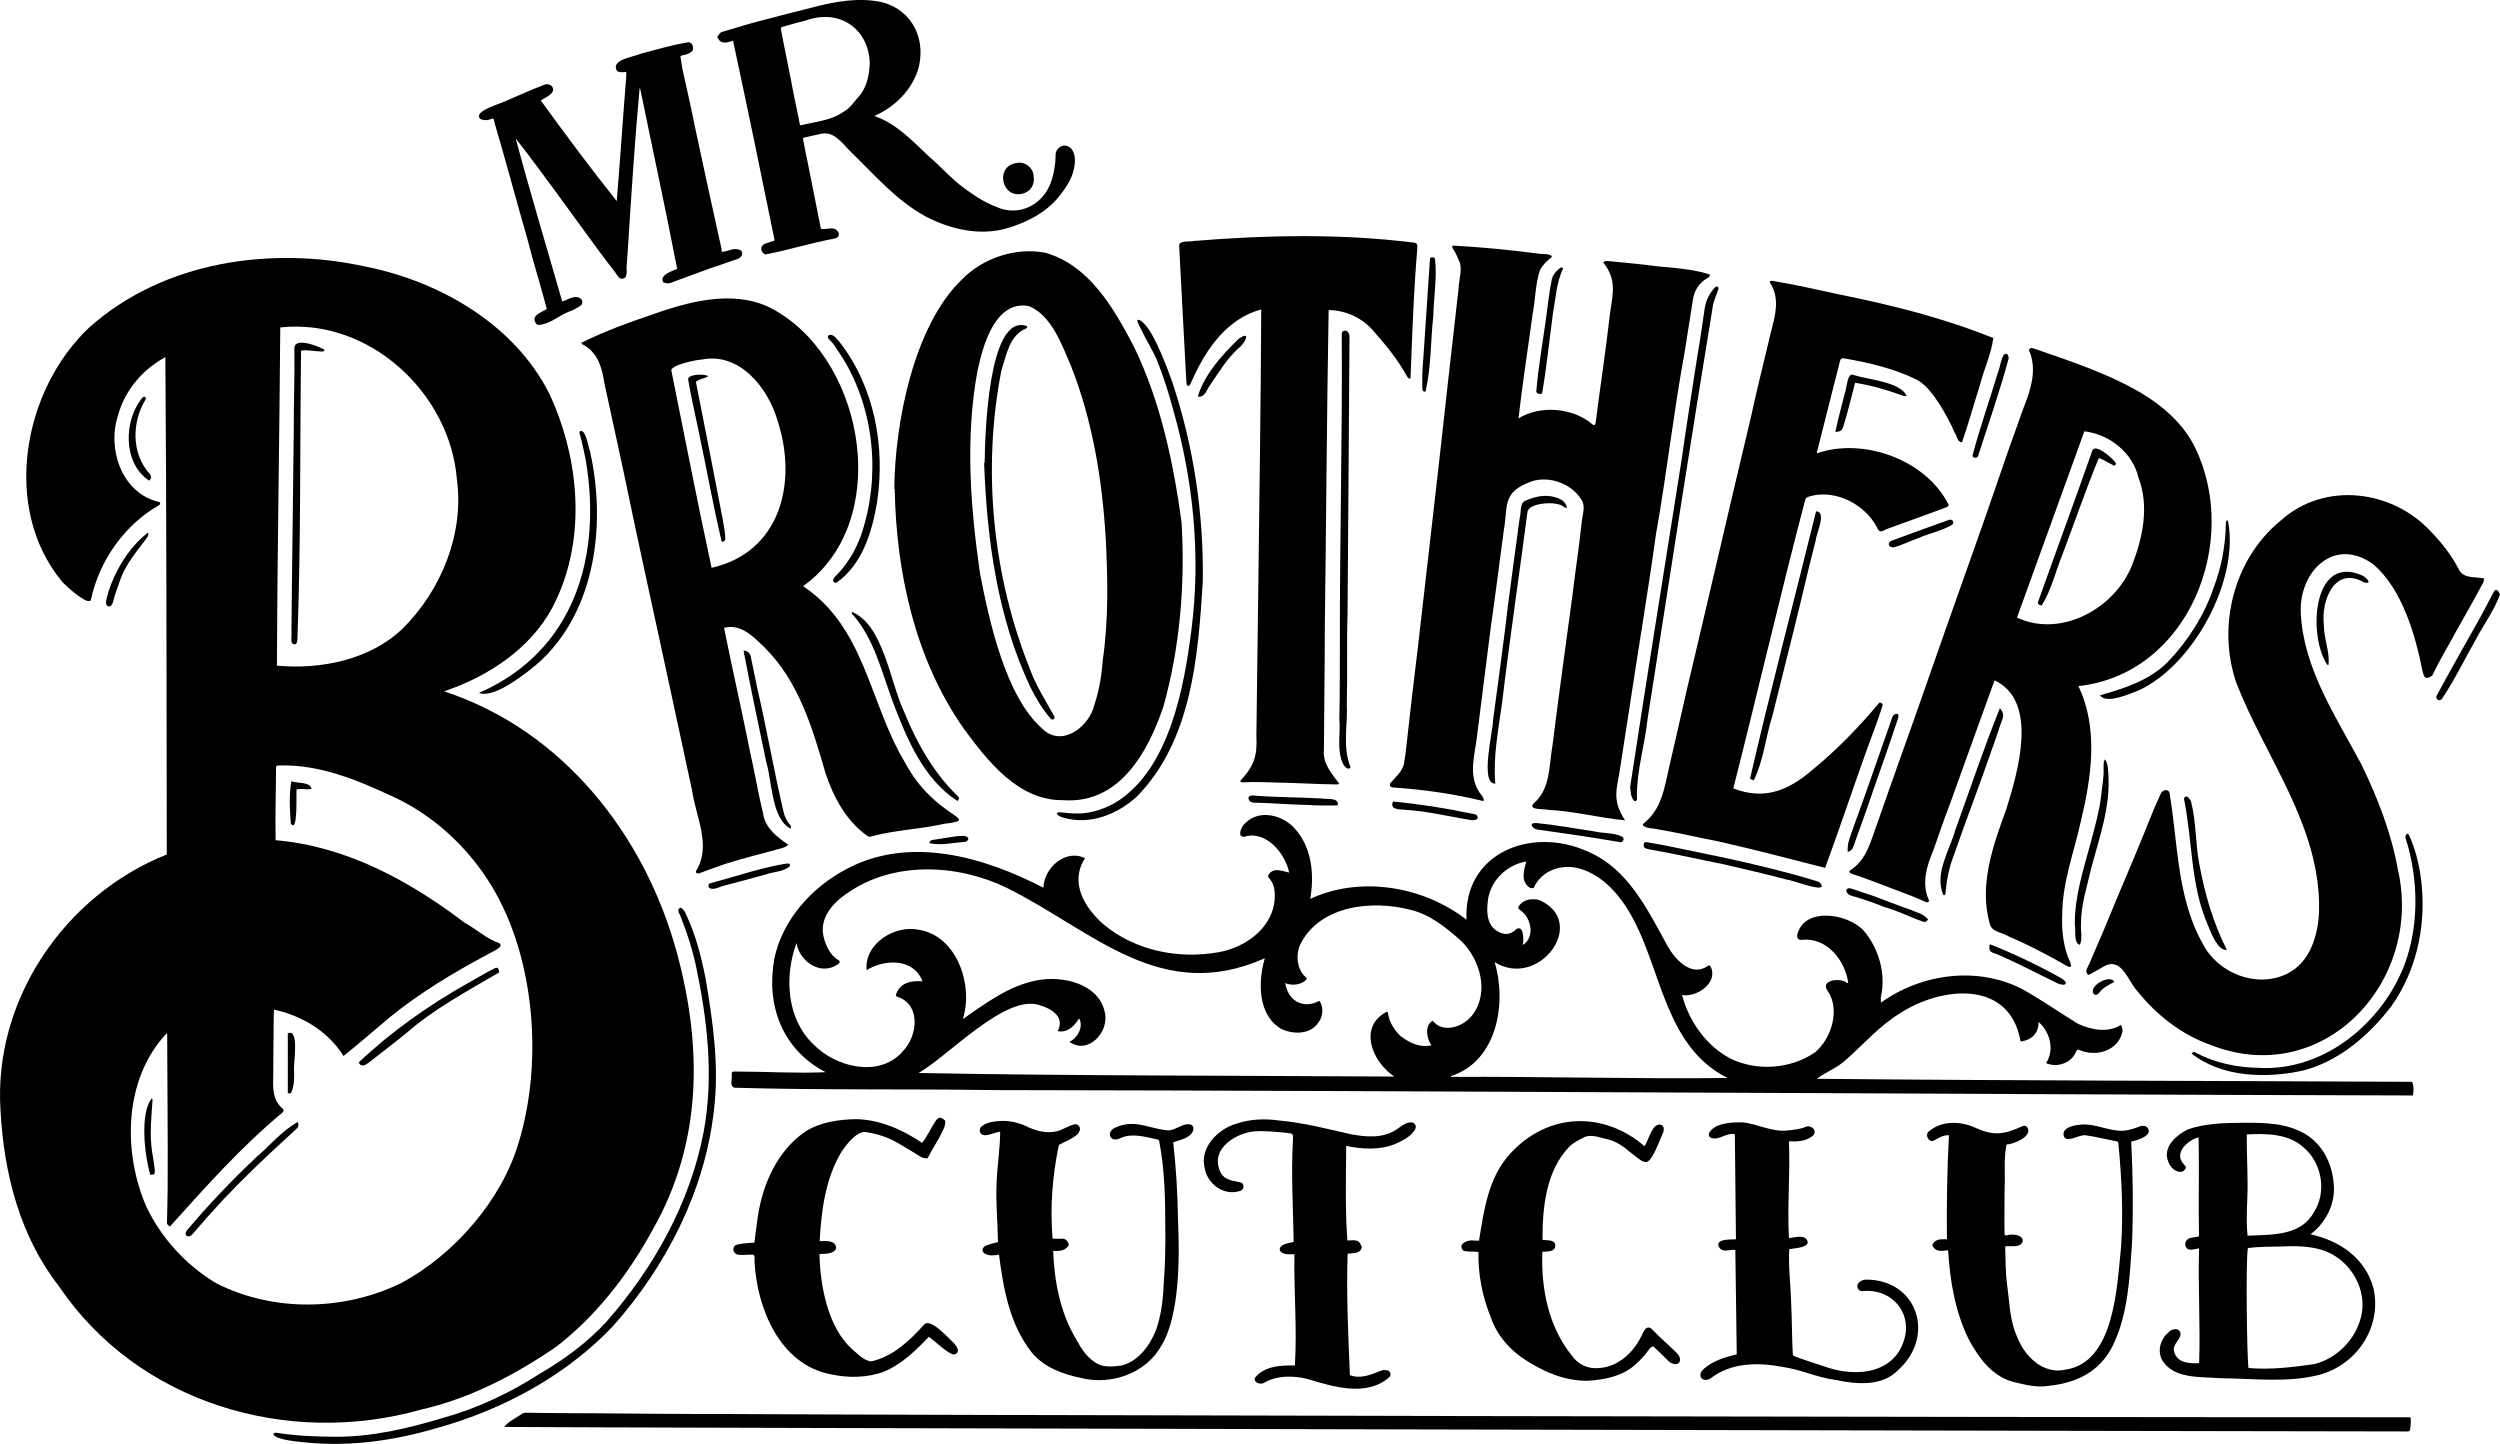
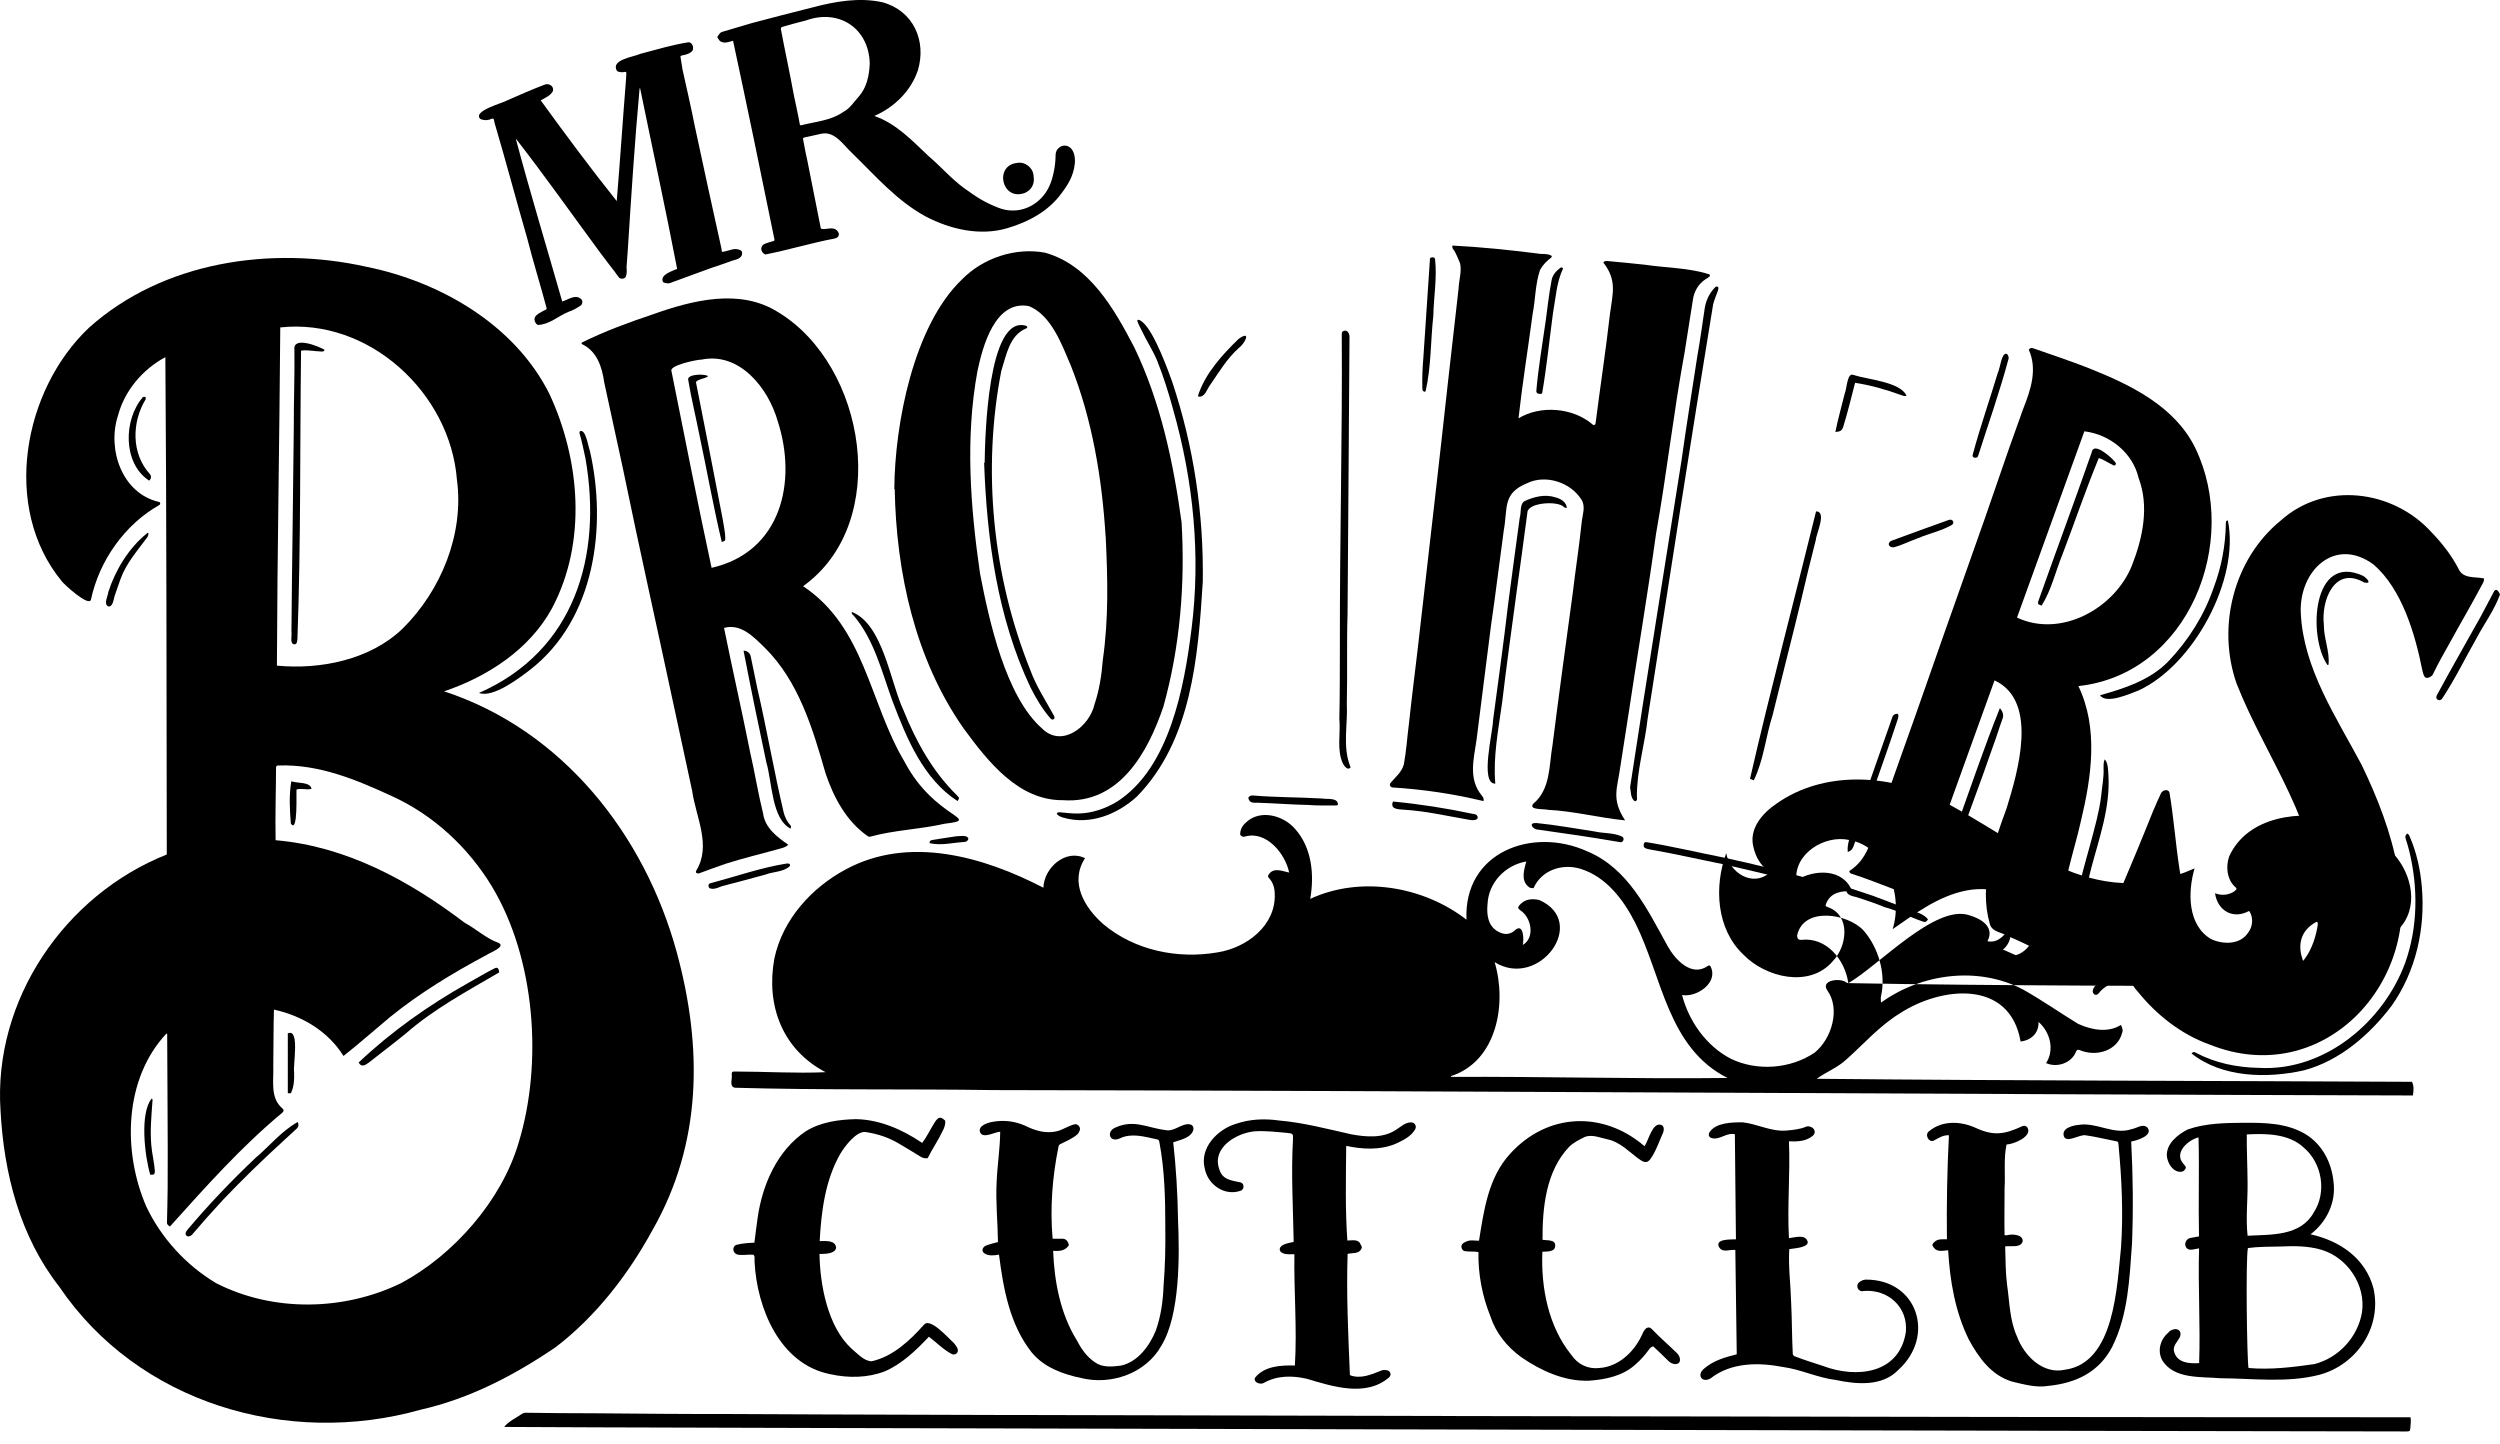
<svg xmlns="http://www.w3.org/2000/svg" id="_レイヤー_2" viewBox="0 0 371.6 214.61">
  <g id="_レイヤー_1-2">
    <path d="M129.97,17.24c3.26,1.13,5.63,3.68,8.08,5.99,1.82,1.54,3.36,3.36,5.29,4.76,1.83,1.32,3.03,2.11,5.11,2.91,2.43.93,4.95.15,6.54-1.7,1.05-1.18,1.5-2.7,1.76-4.29.12-.71.14-1.31.16-1.97.03-.8.84-1.46,1.61-1.27,1.1.29,1.34,1.62,1.24,2.63-.18,1.82-1.02,3.18-2.04,4.51-1.92,2.62-4.91,4.2-7.97,5.1-4.06,1.21-8.47.19-12.15-1.73-4.31-2.34-7.49-6.06-10.95-9.43-1.21-1.11-2.4-3.04-4.18-2.92-.2.01-.38.05-.62.1-.36.08-1.87.41-2.29.51-.15.03-.22.09-.19.26.2.99.35,1.98.59,2.96.67,3.39,1.36,6.78,2.02,10.16-.04.49,1.38.02,1.74.15.85-.02,1.48,1.22.37,1.48-3.47.65-6.89,1.71-10.34,2.38-.76-.34-.83-1.32.01-1.62.38-.15.78-.26,1.18-.37.19-.05.19-.16.16-.31-2-9.83-4.03-19.66-6.14-29.47-.63.17-1.26.45-1.86.1-.2-.11-.31-.39-.46-.6-.02-.03-.02-.09,0-.11.2-.27.34-.6.7-.71,1.47-.42,2.92-.88,4.39-1.3,3.01-.79,6.01-1.59,9.02-2.33,3.38-.89,6.96-1.54,10.42-.77,4.59,1.24,6.59,5.75,5.25,10.15-1.04,3.06-3.52,5.48-6.47,6.75ZM129.28,9.48c-.1-5.25-4.55-8.22-9.48-6.44-1.16.28-2.32.62-3.47.94-.23.06-.29.19-.25.4.61,3.25,1.32,6.47,1.91,9.72.29,1.45.64,2.9.89,4.36.03.15.1.19.24.15,2.13-.54,4.39-.68,6.24-1.98.98-.5,1.54-1.47,2.27-2.25,1.2-1.35,1.57-3.15,1.65-4.91Z" />
    <path d="M80.38,14.93c3.64,5.02,7.44,10.14,11.29,14.96.51-6.07.9-12.14,1.39-18.2-.04-.27.21-1.15-.18-1-.35.09-.86.05-1.16-.12-1.04-1.72,2.44-2.09,3.47-2.57,2.37-.63,4.74-1.34,7.16-1.72.42.01.72.51.66.91.07.66-1.14.98-1.66,1.06-.16.02-.24.08-.19.29.12.58.17,1.18.28,1.76.63,2.82,1.28,5.65,1.84,8.48,1.29,6.07,2.62,12.12,3.96,18.18.05.21-.06.59.31.45.8-.13,1.61-.62,2.4-.26.28.08.37.26.36.54-.04.78-.96.89-1.53,1.08-.38.15-.78.29-1.17.42-2.42.78-4.79,1.73-7.19,2.58-.42.11-.86.43-1.3.34-.22-.09-.53,0-.63-.34-.28-.97,1.45-1.49,2.16-1.8-1.72-8.95-3.67-17.88-5.5-26.83h-.08c-.73,7.98-1.24,15.97-1.75,23.96-.06.87-.14,1.74-.19,2.61.04.47.07.98-.12,1.43-.14.32-.77.39-1,.12-.23-.26-.41-.57-.62-.85-.73-.93-1.44-1.87-2.15-2.82-4.19-5.66-8.24-11.44-12.58-17,2.16,8.12,4.6,16.14,6.91,24.23.93-.29,2.03-1.18,2.87-.3.21.23.14.73-.16.92-.57.38-1.17.72-1.83.93-1.48.62-2.82,1.88-4.47,1.93-.18-.01-.41-.3-.49-.57-.16-.52.16-.85.58-1.13.35-.23.74-.4,1.11-.6.05-.03.08-.13.07-.19-.93-3.49-2.01-6.94-2.9-10.44-1.65-5.69-3.15-11.42-4.84-17.11-.09-.24,0-.76-.42-.61-.55.26-1.14.28-1.7.03-1.19-1.2,3.33-2.34,4.07-2.79,1.81-.79,3.61-1.59,5.45-2.29.65-.29,1.47.18,1.28.93-.36.7-1.14.99-1.79,1.38Z" />
    <path d="M151.35,24.19c1.01-.13,2.1.7,2.26,1.73.03.2.05.41.06.62.04.7-.24,1.39-.79,1.81-.17.13-.36.24-.55.33-3.48,1.28-4.64-4.25-.98-4.48Z" />
    <path d="M23.69,75.06c-5.16,2.91-8.95,8.3-10.17,14.07-.28,1.13-4-2.26-4.36-2.76C.22,75.47,3.41,57.97,13.25,48.69c11.03-9.87,27.14-12.18,41.25-9.03,10.97,2.23,21.99,8.6,27.14,18.84,4.61,9.87,5.63,22.11.4,31.93-3.32,6.1-9.57,10.15-16.03,12.33,17.6,5.77,29.81,21.29,34.59,38.81,3.83,14.08,3.78,28.27-3.58,41.21-3.61,6.62-8.38,12.82-14.38,17.43-6.15,4.19-12.81,7.68-20.12,9.33-19.78,5.57-42-.97-53.73-18.31C2.96,183.78.58,174.42.08,165.11c-1.11-16.45,9.52-32.06,24.71-38.1-.05-24.59-.02-49.23-.21-73.92-3.36,1.79-6.07,4.98-7.04,8.68-1.65,5.01.6,11.62,6.14,12.85,0,0,.13.04.13.21s-.12.23-.12.23ZM24.84,153.67s-.07-.02-.1-.04c-6.32,6.73-6.53,17.55-3,25.7,2.22,4.69,5.92,8.73,10.38,11.4,8.5,4.33,19,4.14,27.53-.02,7.82-4.2,14.92-12.29,17.44-20.86,3.63-11.86,2.47-27.4-3.98-38.1-3.47-5.74-8.61-10.54-14.72-13.35-5.36-2.48-10.93-4.82-16.95-4.62-.36,0-.41.07-.41.44-.01,3.56-.14,7.11-.06,10.67,10.46.88,19.88,6.02,28.1,12.27,1.74.93,3.18,2.34,5.07,3,1.07.57-1.37,1.47-1.77,1.76-5.03,2.69-9.96,5.66-14.4,9.26-2.31,1.92-4.55,3.91-6.91,5.78-2.28-3.66-6.17-5.99-10.34-6.89-.09,2.81-.05,5.59-.1,8.4.09,2.14-.51,4.69,1.34,6.27.27.23.25.44-.03.68-6.08,5.05-11.4,11.03-16.67,16.89-.21-.16-.45-.26-.44-.59.05-1.7.07-3.41.1-5.11.05-7.64-.06-15.29-.07-22.93ZM41.16,98.94c6.49.62,13.87-.87,18.69-5.51,5.71-5.64,9.15-14.06,8.07-22.11-1.01-12.95-13.1-24.09-26.26-22.65-.12,16.77-.44,33.5-.5,50.27Z" />
-     <path d="M101.15,134.9c.45.22.66.65.86,1.08,1.38,2.96,2.21,6.16,2.85,9.36,1.11,6.53,2.08,13.2,1.24,19.82-1.34,11.84-7.05,22.98-14.88,31.84-7,7.44-16.44,12.52-26.23,15.25-6.23,1.85-12.79,2.8-19.28,2.18-1.17-.12-4.72-.37-5.08-1.24.05-.24.29-.24.48-.22,2.93.47,5.9.57,8.86.59,5.35,0,10.57-1.21,15.66-2.74,5.25-1.44,10.16-3.76,14.73-6.71,3.59-2.09,6.97-4.59,9.79-7.66,7.02-7.97,12.47-17.75,14.45-28.25,1.52-8.22.54-16.61-1.17-24.72-.52-2.39-1.27-4.72-2.17-6.99-.1-.53-.86-1.24-.1-1.58Z" />
    <path d="M71.2,103c14.22-6.25,18.34-20.31,15.83-34.83-.28-1.26-.52-2.54-.89-3.77-.02-.09,0-.24.07-.3.86-.4,1.22,2.3,1.46,2.87,2.58,11.25.78,25.05-8.81,32.53-1.66,1.29-5.6,4.29-7.67,3.5Z" />
    <path d="M22.17,71.44c-3.95-2.56-3.83-9.11-.92-12.42.31-.12.49.03.4.33-2.08,3.41-2.15,8.1.65,11.14.2.3.23.59-.12.95Z" />
    <path d="M53.31,157.93c4.85-4.6,10.4-8.51,16.22-11.79,1.33-.73,2.63-1.53,3.99-2.21.52-.26.62.15.69.6-4.75,2.79-9.66,5.4-13.84,9.05-1.82,1.49-3.71,2.91-5.56,4.37-.5.36-1.1.76-1.5-.02Z" />
    <path d="M44.27,166.77c.16.44.12.73-.18,1-.72.65-1.43,1.31-2.14,1.97-3.02,2.76-5.95,5.61-8.77,8.57-1.59,1.72-3.15,3.47-4.67,5.25-.59.53-1.28.02-.72-.68,3.18-3.79,6.61-7.38,10.2-10.78,2.09-1.76,3.87-4.01,6.28-5.33Z" />
    <path d="M22.33,174.6c-.8-2.67-1.59-9.09.21-11.31.2.11.13.27.12.4-.15,2.14-.36,4.29-.18,6.44.1,1.33.46,2.65.54,3.98-.04.47-.1.52-.7.5Z" />
    <path d="M42.79,153.59c1.82-.78.73,4.8.93,5.82.02.98,0,1.96-.39,2.88-.09.26-.13.24-.55.2v-8.91Z" />
    <path d="M46.3,117.25c-.73.22-1.47-.14-2.23.11-.06.47.25,6.64-.84,5.05-.17-2.08-.28-4.22.07-6.28.88.32,2.83.06,3,1.11Z" />
    <path d="M48.25,52c-.15.33-.36.26-.59.24-.96-.02-1.97-.27-2.91-.12-.18,14.28-.02,28.58-.54,42.85-.06.3-.02.8-.43.8-.77-.01-.35-1.31-.46-1.82.08-10.16.26-20.32.35-30.47-.02-3.84.15-7.68.09-11.52-.22-2.04,3.6-.49,4.49.03Z" />
    <path d="M241.57,121.94c-3.85-.37-7.62-1.38-11.5-1.57-.5-.17-2.89.08-2.19-.88,2.63-2.17,2.35-5.71,2.89-8.77.95-7.52,1.98-15.03,3-22.54.41-3.49.96-6.96,1.32-10.45.1-1.11.64-2.43-.01-3.44-1.6-2.6-5.34-3.82-8.1-2.46-3.69,1.51-2.84,3.66-3.45,6.95-.65,4.71-1.21,9.44-1.9,14.15-.7,5.69-1.47,11.37-2.16,17.06-.41,2.85-1.26,5.82.8,8.28.16.21.33.44.24.81-4.43-1.08-8.95-1.74-13.5-2.03-.39-.04-.55-.39-.3-.7.73-.86,1.66-1.6,1.96-2.74.37-1.98.49-4.02.75-6.02.54-5.03,1.21-10.05,1.76-15.08,1.35-11.79,2.72-23.58,4.01-35.39.54-4.76,1.07-9.53,1.62-14.29.04-1.22.5-2.51.21-3.7-.34-.73-.56-1.52-1.08-2.17-.08-.1-.05-.29-.07-.46,4.21.21,8.45.65,12.66,1.18.68.15,1.41-.04,2.03.3.11.06.12.22.02.3-.68.52-1.26,1.09-1.67,1.85-.71,2.08-.68,4.39-1.1,6.55-.69,5.17-1.52,10.32-2.1,15.5,3.28-1.99,8.07-1.59,10.99.89.21.23.43.09.47-.17.69-5.43,1.52-10.83,2.14-16.27.41-3.04,1.07-4.97-1-7.62.21-.26.48-.22.73-.2,1.82.17,3.64.34,5.46.54,3.17.48,6.49.44,9.54,1.42.13.04.17.22.07.32-.21.19-.44.32-.69.48-.99.67-1.61,1.77-1.78,2.94-.43,2.62-.81,5.25-1.24,7.87-1.65,8.96-2.65,18.02-4.25,26.99-1.24,8.97-2.76,17.89-4.1,26.84-.39,2.53-.79,5.06-1.18,7.59-.46,3.41-1.41,4.95.68,8.13Z" />
    <path d="M86.46,50.93c3.38-1.68,6.95-2.99,10.53-4.19,5.91-2.1,12.97-3.94,18.67-.34,13.08,7.91,16.9,31.29,3.71,40.73,9.23,6.16,9.81,17.26,15.09,26.11,4.48,8.52,11.76,8.49,5.89,9.21-3.63.83-7.4.92-10.99,1.91-.18.06-.27-.02-.4-.09-3.17-2.2-5.06-5.77-6.26-9.35-1.9-6.63-4-13.68-9.03-18.65-1.65-1.6-3.53-3.63-6.05-2.94,1.25,6.18,2.65,12.3,3.88,18.48.7,3.03,1.18,6.11,1.93,9.12.28,2.13,2.1,3.5,3.74,4.63-.3.31-.66.42-1.01.52-2.75.78-5.55,1.43-8.27,2.3-1.29.43-2.56.92-3.83,1.38-.28.16-.79.05-.57-.35,2.29-3.73-.06-7.96-.61-11.87-.91-4.22-1.82-8.45-2.73-12.67-2.51-11.76-5.15-23.5-7.57-35.28-.94-4.26-1.84-8.54-2.78-12.81-.32-2.28-1.09-4.63-3.36-5.66.01-.06.03-.12.04-.18ZM105.78,84.4c10.32-2.35,12.76-12.77,9.81-21.83-1.4-4.89-5.66-10.28-11.31-9.12-.72,0-4.77.85-4.48,1.68,1.97,9.76,3.87,19.53,5.97,29.27Z" />
    <path d="M132.93,72.68c.07-9.69,2.86-24.24,10.05-31.14,3.14-3.2,7.94-4.8,12.36-3.98,6.61,1.86,10.27,8.35,13.25,14.05,3.93,8.16,5.82,17.12,7.04,26.04.54,9.17-.23,18.52-2.7,27.37-2.34,6.91-6.59,14.53-14.95,13.92-6.61.06-11.15-5.77-14.72-10.63-7.23-10.28-10.05-23.21-10.27-35.62-.02,0-.03,0-.05,0ZM164.34,79.77c-.53-8.6-1.97-17.36-5.16-25.4-1.34-3.11-2.88-7.5-6.24-8.87-5.01-.94-6.85,5.88-7.65,9.65-1.83,9.94-1.06,20.15.38,30.09,1.35,6.98,3.79,18.29,9.24,23.06,2.92,2.9,7.02-.29,7.77-3.58.72-2.14,1.07-4.38,1.24-6.62.88-6.14.73-12.11.43-18.33Z" />
-     <path d="M209.52,56.27c-.26-.05-.34-.28-.46-.46-1.29-2.34-2.96-4.39-4.72-6.39-1.66-2.08-4.2-3.3-6.85-3.33-.28,15.72-.36,31.44-.57,47.16,0,6.07-.11,12.14-.13,18.21-.22,1.97,1.13,3.51,2.25,4.99-.01.12-.16.15-.34.15-3.06-.04-6.11-.24-9.17-.29-1.52-.02-3.04-.13-4.56-.03-.21,0-.45.11-.64-.19,2.09-2.23,2.57-3.73,2.42-6.74.06-6.25.18-12.51.24-18.76.17-14.87.42-29.74.48-44.6-4.99,1.34-8.12,5.76-10.14,10.25-.24.36-.31.96-.69,1.15-.29-.08-.28-.42-.3-.67-.37-6.68-.71-13.37-1.06-20.05-.17-1.05,1.57-.66,2.23-.86,10.85-.88,21.88-1.1,32.7.26.35.05.5.25.47.67-.09,1.32-.21,2.64-.3,3.97-.33,5.16-.53,10.32-.72,15.49,0,0,0,.12-.13.09Z" />
    <path d="M242.29,117.07c2.46-16.25,5.11-32.46,7.66-48.7.72-5.18,1.57-10.34,2.35-15.5.42-2.34.74-4.7,1.09-7.05.18-1.11.63-2.11,1.39-2.95.14-.15.27-.36.52-.26.16.06.16.29.04.62-.24.67-.53,1.33-.7,2.01-3.37,20.49-6.53,41.03-9.73,61.55-.42,3.92-1.66,7.81-1.6,11.75.06.2,0,.44-.16.55-.08.03-.25-.04-.31-.12-.46-.49-.43-1.32-.53-1.89Z" />
    <path d="M200.75,114.07c-.4.5-.91-.15-1.12-.54-.98-2.03-.34-4.5-.55-6.7.09-3.74.06-7.48.08-11.23-.03-15.29.38-30.58.28-45.86,0-.41.06-.5.42-.59.49-.08.76.53.73.97-.11,13.71-.17,27.43-.29,41.14-.14,4.43,0,8.86-.11,13.29.17,3.17-.69,6.47.56,9.5Z" />
    <path d="M232.89,75.5c-.13-.03-.3-.02-.37-.09-.34-.35-.79-.44-1.23-.53-1.09-.21-3.74-.06-4.23,1.09-.55,4.1-1.09,8.21-1.67,12.3-.72,5.35-1.47,10.69-2.1,16.05-.55,4.04-1.38,8.08-1.03,12.16-2.34.09-.34-7.75-.34-9.38.77-5.74,1.57-11.48,2.24-17.24.56-4.3,1.15-8.6,1.73-12.9.26-.78-.05-2.04.75-2.49,1.43-.65,3.04-1.05,4.57-.54.77.18,1.65.73,1.69,1.59Z" />
-     <path d="M124.06,86.58l-.13-.08c-.09-.06-.14-.18-.1-.29.09-.33.33-.57.6-.8,2-2.08,3.38-4.77,4.08-7.56,2.42-8.61,1.06-18.58-4.11-25.93-.33-.56-.71-1.07-1.19-1.5-.17-.15-.21-.4-.11-.52.67-.51,1.31.55,1.73.99,5.16,6.63,6.78,15.55,5.54,23.74-.73,4.41-2.2,9.29-6.01,11.96-.08.06-.2.06-.28,0Z" />
    <path d="M126.63,90.96c4.64,1.84,5.69,10.42,7.67,14.63,1.87,4.65,4.34,9.11,7.95,12.64.37.39.38.37.08.84-5.08-3.27-7.56-9.31-9.63-14.76-1.62-4.38-2.74-9.25-5.85-12.85-.12-.11-.32-.2-.22-.5Z" />
    <path d="M110.53,96.71c.53.03.91.31,1.05.82.34,1.58.66,3.17.98,4.75,1.43,6.15,2.49,12.39,3.94,18.54.19.68.5,1.33.99,1.87.11.12.11.13.04.48-2.86-1.42-2.76-7-3.62-9.85-1.18-5.53-2.32-11.06-3.39-16.61Z" />
    <path d="M212.82,38.25c.25,0,.45,0,.49.31.31,2.77-.21,5.59-.26,8.37-.41,3.72-.31,7.56-1.14,11.2,0,0-.05.16-.24.07-.21-.1-.24-.19-.25-.45-.05-1.54.02-3.07.15-4.61.32-4.9.65-9.77.98-14.67,0,0,.02-.21.28-.21Z" />
    <path d="M232.33,39.92c-.98,2.07-1.09,4.42-1.5,6.66-.53,3.96-.93,7.97-1.61,11.9-.22.12-.41.08-.61.02-.16-.05-.27-.21-.25-.38.29-3.48.91-6.95,1.39-10.41.28-2.02.46-3.84.89-6.11.14-.73.66-1.32,1.28-1.79.17-.11.3-.08.41.1Z" />
    <path d="M185.54,118.58c.17-.29.41-.36.69-.34,3.42.29,6.85.25,10.27.45.72.15,2.32-.18,2.37.85,0,.18-.19.18-.34.18-1.36,0-2.71.04-4.07-.07-2.49-.05-4.98-.25-7.46-.33-.66,0-1.3.1-1.45-.73Z" />
    <path d="M228.34,122.33c2.92.29,5.8.82,8.7,1.26,1.34.31,2.87.16,4.1.78.41.26.09.97-.38.8-4.05-.7-8.11-1.29-12.18-1.86-.75-.01-1.47-1.07-.24-.96h0Z" />
    <path d="M207.06,119.14c3.99.38,7.94,1,11.86,1.83.24.05.53.03.66.33.33.6-.61.66-1,.59-3.32-.56-6.61-1.35-9.98-1.54-.76-.06-2.05-.06-1.54-1.22Z" />
    <path d="M116.95,128.36c.29-.06.63.08.41.42-.93.84-2.41.77-3.56,1.21-2.05.57-4.11,1.11-6.17,1.65-.68.15-1.32.62-2.03.43-.24-.04-.28-.27-.29-.46,0-.19.15-.3.34-.35,3.76-.98,7.46-2.3,11.31-2.91,0,0,0,0,0,.01Z" />
    <path d="M178.08,58.79c1.06-3.29,3.6-6.06,6.05-8.44,1.98-1.35.86.78-.01,1.39-1.73,1.55-2.91,3.54-4.21,5.43-.52.65-.73,1.82-1.7,1.8-.09,0-.15-.1-.12-.18Z" />
    <path d="M138.16,125.32c.01-.32.16-.42.4-.46,1.18-.18,2.35-.39,3.53-.55.52,0,1.67-.28,1.85.35,0,.21-.26.46-.53.49-1.77.08-3.48.59-5.26.17Z" />
    <path d="M107.28,80.55c-1.27-5.35-2.22-10.75-3.37-16.13-.53-2.67-1.18-5.31-1.62-7.99-.14-.78,2.14-.89,2.87-.58.06.03.06.12,0,.15-.61.33-1.28.32-1.72.77,1.33,6.78,2.68,13.55,3.97,20.34.14.97.39,1.94.4,2.92-.03.37-.03.37-.52.52Z" />
    <path d="M146.36,68.78c.05-3.67.45-22.17,6.19-20.34.2.1.19.26,0,.37-2.52,1-2.98,4.04-3.72,6.34-2.86,14.75-1.28,30.52,4.32,44.46.87,2.39,2.28,4.52,3.49,6.74.14.25.14.47-.03.56-.21.12-.36,0-.5-.16-1.2-1.39-2.13-2.97-2.95-4.6-4.91-10.41-6.47-21.97-6.88-33.37.02,0,.05,0,.07,0Z" />
    <path d="M308.92,101.96c3.04,6.29,1.95,13.56.38,20.11-1.02,4.58-2.75,9.11-2.77,13.85-.1,2.15.11,4.31.86,6.35.68,1.43.72,1.95-.9.89-2.58-1.45-5.2-2.81-7.91-3.97-.94-.59-2.53-.64-2.82-1.88-1.64-5.79.51-11.71,2.49-17.13,1.67-5.4,4.83-15.97-1.78-19.05-2.26,6.2-4.45,12.37-6.7,18.57-.87,2.21-1.6,4.47-2.4,6.71-1.03,2.38-1.78,5.01-.62,7.49-.15.25-.32.27-.55.16-1.42-.66-2.89-1.23-4.36-1.76-2.2-.82-4.37-1.71-6.6-2.42-.25-.08-.35-.2-.35-.42,2.68-1.71,3.16-4.45,4.2-7.22,1.12-3.16,2.21-6.32,3.34-9.48,2.99-8.31,5.84-16.66,8.81-24.98,2.53-7.07,5-14.16,7.43-21.26.68-1.92,1.37-3.84,2.06-5.76,1.11-2.81,2.15-5.84.83-8.78.17-.26.38-.31.69-.2,2.74.97,5.51,1.87,8.22,2.94,6.14,2.44,12.75,5.61,15.82,11.83,6.77,13.96-.98,33.66-17.37,35.43ZM299.81,91.8c6.56,3.08,14.59-1.4,17.11-7.82,1.59-4.08,2.56-8.71.96-12.94-.87-3.74-4.29-6.48-8.06-6.93-3.34,9.25-6.67,18.45-10.01,27.68Z" />
    <path d="M369.21,85.99c.07.48-.24.82-.43,1.2-1.53,2.88-3.19,5.69-4.75,8.55-.85,1.48-1.67,2.98-2.42,4.52-.15.3-.71.58-1.03.48-.36-.2-.41-.73-.52-1.09-1.06-5.35-3.01-12.06-7.24-15.73-5.77-4.26-11.13.95-10.83,7.22.39,8.27,5.29,15.47,9.06,22.58,2.37,4.91,4.39,10.09,5.36,15.47,3.88,16.72-11.14,32.85-28,26.06-4.2-1.5-7.89-4.42-10.66-7.87-1.41-1.42-2.32-5.15-4.92-3.79-.68.38-1.35.77-2.03,1.15-.17.09-.36.24-.53.06-.44-.49.17-1.2.35-1.7,1.39-3.16,2.73-6.36,4.04-9.57,1.84-4.32,3.65-8.65,5.39-13.01.36-.88.77-1.74,1.16-2.61.21-.47,1.07-.71,1.26-.11,1.28,7.52,1.09,15.65,4.95,22.48,2.24,4.37,7.99,6.68,12.52,4.46,3.52-1.7,4.7-5.93,4.77-9.57.18-12.39-7.92-22.5-12.26-33.56-2.97-8.44-.45-18.53,6.56-24.24,6.52-5.86,16.62-4.6,22.38,1.71,1.57,1.63,2.96,3.39,4.01,5.4.67,1.6,2.47,1.21,3.82,1.49Z" />
-     <path d="M263.06,41.98c.05-.19.14-.28.36-.24,3.43.56,6.82,1.36,10.22,2.08,7.7,1.55,15.36,3.49,22.65,6.43-.31,2.37-1.39,4.61-1.98,6.94-.91,2.84-1.7,5.74-2.67,8.55-.71.01-.74-.91-1.07-1.38-.63-1.48-1.43-2.9-2.27-4.27-.9-1.36-1.88-2.76-3.31-3.62-3.42-1.67-7.15-2.57-10.89-3.2-.36-.06-.51.03-.6.39-1.16,4.59-2.33,9.14-3.47,13.73,6.94-2.43,16.34.96,19.64,7.7-.18.3-.48.36-.75.46-2.74,1.02-5.5,2-8.24,3-.8.26-1.27.92-1.7-.19-1.75-3.33-5.98-5.57-9.7-4.66-.88.24-.87.23-1.09,1.1-3.68,14.09-6.97,28.28-10.55,42.39,4.69,1.83,8.31.25,11.92-2.9,3.62-2.95,6.81-6.32,9.82-9.88.46.15.52.22.39.64-.79,2.5-1.78,4.93-2.65,7.41-1.97,5.51-3.8,11.06-5.84,16.54-5.3-1.35-10.65-2.76-16.02-3.97-2.92-.55-5.82-1.26-8.75-1.74-.73-.21-1.7-.08-2.29-.59-.1-.17.08-.28.19-.39,2.58-2.09,3-5.23,3.69-8.28.87-3.72,1.71-7.44,2.55-11.17,3.24-13.59,6.34-27.2,9.59-40.79.8-3.71,1.72-7.4,2.6-11.09.61-2.97,2.12-6.22.21-9.02Z" />
    <path d="M325.76,156.58c.22-.26.39-.24.6-.12,2.9,1.56,6.16,2.21,9.44,2.27,9.72.53,18.46-6.8,21.71-15.62,1.89-5.31,1.93-11.17.6-16.62-.14-.6-.33-1.18-.51-1.77-.12-.4-.12-.43.2-.83.25.1.32.33.42.55,1,2.33,1.55,4.85,1.76,7.37.55,6.2-.88,12.58-4.49,17.69-3.26,4.31-7.73,8.19-13.05,9.6-5.48,1.22-12.13,1.1-16.69-2.51Z" />
    <path d="M269.94,76.01c1.64.01.02,3.31-.03,4.22-.76,2.95-1.48,5.92-2.17,8.89-1.38,5.75-2.87,11.47-4.27,17.21-1.02,3.18-1.31,6.65-2.79,9.66-.2-.08-.38-.15-.56-.22,3.04-13.25,6.57-26.53,9.82-39.76Z" />
    <path d="M312.16,103.34c3.61-1.01,7.39-2.23,10.1-4.99,3-3.13,5.41-6.94,6.8-11.06,1.15-3.05,1.75-6.27,1.79-9.53,0-.19,0-.36.3-.41,1.8,8.79-5.14,21.56-13.28,25.28-1.25.48-4.83,2.09-5.71.72Z" />
    <path d="M297.26,105.26c.5.57.62,1.09.34,1.73-.49,1.32-.88,2.7-1.39,4.02-1.85,5.41-3.93,10.74-5.8,16.14-.73,1.84-1.08,3.78-1.25,5.74-.05.18-.23.23-.33.09-1.32-3.16.94-6.54,1.8-9.59,2.19-6.05,4.23-12.17,6.63-18.13Z" />
    <path d="M309.16,140.44c-.97-.24-.59-2.19-.76-3-.05-4.16,1.28-8.16,2.35-12.14.61-2.31,1.28-4.62,1.57-7,.12-1.39.43-2.75.35-4.16,0-.44-.01-.85.17-1.27.53.56.48,1.5.55,2.23.32,4.85-1.35,9.41-2.57,14.02-.61,2.7-1.51,5.38-1.5,8.17-.09,1.03.27,2.17-.16,3.12Z" />
    <path d="M270.79,131.78c-.31.65-4.44-.99-5.35-1.07-3.03-.83-6.09-1.49-9.14-2.22-3.7-.73-7.37-1.59-11.08-2.23-.4-.09-1.01-.15-.9-.7.03-.32.15-.43.48-.37,3.88.64,7.71,1.55,11.56,2.31,4.5.99,8.98,2.04,13.39,3.39.49.12.98.27,1.04.89Z" />
-     <path d="M331,141.19c-1.35.21-2.44-2.73-2.86-3.77-2.53-5.84-2.25-12.34-3.47-18.46-.2-.4.31-.8.6-.42.15.18.34.37.4.59.8,3.04.63,6.24,1.24,9.32.81,4.43,2.05,8.71,4.09,12.74Z" />
    <path d="M274.65,126.64c-.15-1.41.55-2.65.94-3.95,1.61-4.34,3.08-8.72,4.63-13.08.35-.99.71-1.98,1.04-2.98.1-.3.28-.46.57-.52.48-.12.36.46.27.74-1.49,4.59-3.18,9.12-4.72,13.7-.55,1.53-1.11,3.06-1.65,4.6-.25.63-.29,1.27-1.1,1.49Z" />
    <path d="M371.6,88.36c-.84,2.33-2.32,4.3-3.47,6.47-1.72,3.01-3.23,6.16-5.15,9.04-.36.48-1.08.06-.78-.5,2.11-3.92,4.33-7.78,6.5-11.67.69-1.28,1.36-2.58,2.05-3.86.39-.46.68.19.85.51Z" />
    <path d="M345.95,98.84c-2.92-4.18-2.29-16.74,5.29-13.25.52.3,1.46,1.27.17.99-4.4-2.53-6.42,2.67-5.99,6.31-.02,2,.9,3.96.69,5.92-.05.01-.11.03-.16.04Z" />
    <path d="M272.81,64.2c.39-1.96.93-3.81,1.4-5.74.31-.63.33-3.14,1.28-2.73,2.07.69,6.99,1.01,7.9,3.1-.29.1-.54-.02-.79-.1-2.23-.81-4.51-1.47-6.86-1.83-.57,2.23-1.09,4.35-1.76,6.53-.19.57-.42.73-1.18.78Z" />
    <path d="M298.58,53.22c-1.3,4.89-3,9.68-4.54,14.5-.09.52-.99.38-.82-.12,1.1-4.11,2.52-8.13,3.74-12.2.33-.6.52-2.89,1.24-2.82.21.04.35.3.37.64Z" />
    <path d="M295.77,140.35c3.33,1.3,6.62,2.87,9.77,4.58.51.34,1.23.55,1.53,1.11.02.58-.89.25-1.21.14-3.08-1.48-6.09-3.12-9.25-4.43-.82-.19-1.07-.57-.84-1.4Z" />
    <path d="M274.4,132.29c.21-.29.45-.32.8-.2,1.07.38,2.16.69,3.22,1.07,1.82.66,3.62,1.41,5.46,2.03.94.42,2.05.61,2.7,1.47-.26.38-.38.45-.76.32-1.94-.65-3.74-1.63-5.72-2.15-1.33-.56-2.71-1.02-4.09-1.46-.65-.19-1.51-.25-1.6-1.08Z" />
    <path d="M281.49,81.36c-.86.02-.96-.69-.37-.97,2.85-1.06,5.7-2.09,8.56-3.11.55-.2.93.43.44.75-1.55.89-3.38,1.26-5.03,1.97-1.17.42-2.41,1.03-3.59,1.36Z" />
    <path d="M314.26,145.96c-.86.44-1.67.85-2.26,1.63-.2.28-.49.36-.7.22-1.17-1.06,2.35-3.16,2.97-1.84Z" />
    <path d="M303.47,90.02c-.58-.18-.63-.27-.47-.73,2.61-7.35,5.32-14.66,7.9-22.02.25-1.69,2.81.63,3.33,1.23.14.17.38.35.22.58-.18.26-.42.01-.6-.07-.64-.3-1.19-.71-1.88-.93-1.95,4.7-3.58,9.54-5.39,14.29-1.04,2.53-1.65,5.33-3.11,7.64Z" />
    <path d="M74.94,212.1c.64-.84,1.85-1.37,2.68-1.97.14-.09.33-.14.49-.14,3.42.05,6.84.08,10.25.08,6.74.06,13.47.12,20.21.11,21.06.15,187.54.5,249.72.48.13.52,0,1.11-.02,1.63-.03.41-.1.48-.54.48-14.05,0-273.72-.55-282.8-.67Z" />
-     <path d="M274.73,146.13c-.47-3.44-3.23-6.87-6.97-6.43-.43.04-.64-.21-.64-.64.91-4.34,7.52-3.3,9.88-.75,2.23,2.57,3.34,6.4,2.6,9.75-.09.28-.01.61-.01.97,6.04-4.35,14.45-5.46,21.13-1.94,2.79,1.57,5.43,3.42,8.16,5.09,1.96.9,4.45,1.39,6.38.16.17.41.34.76.19,1.12-.68,2.79-3.94,3.67-6.37,2.61-.24-.09-.37,0-.48.19-.63,1.75-2.83,2.5-4.47,1.76,1.29-1.99.6-4.61-1.12-6.12.06,1.65-1.08,2.73-2.67,2.91-1.6-9.3-11.84-8.2-18.03-4.13-2.97,1.84-5.29,4.51-7.88,6.81-1.29,1.21-2.99,1.84-4.39,2.86,29.5.29,58.98.3,88.48.45.32.65.24,1.32.13,2.03-70.35-.18-140.7-.68-211.06-.8-12.79-.19-25.62.02-38.39-.35-.86-.24-.3-1.36-.44-1.99.01-.37.06-.42.43-.42,4.51,0,9.02.3,13.53.1-6.44-3.36-8.89-9.93-7.62-16.89,1.22-5.78,5.52-10.54,10.65-13.27,9.4-5.06,20.45-1.87,29.34,2.74.09-2.95,3.29-5.82,6.19-4.39-2.33,3.59-.1,7.33,2.73,9.82,4.68,3.92,11.09,5.21,17.03,4.17,4.28-.7,8.6-3.96,8.44-8.66-.02-.9-.24-1.73-.88-2.4-.16-.17-.14-.33-.01-.52.73-1.08,1.99-.49,3.03-.27-.56-2.8-3.37-6.23-6.52-5.37-.32.13-.52,0-.75-.22-.05-.74.28-1.34.81-1.82,2.1-2.05,5.59-1.12,7.34.92,2.51,2.8,2.88,6.84,2.25,10.4,7.47-3.47,16.81-1.88,23.23,3.09-.46-10.04,9.78-13.88,17.99-10.14,6.03,2.53,8.91,8.65,11.89,14.04,1.11,2.01,3.54,4.68,5.97,2.99.18-.13.29-.11.41.03,1.26,2.39-1.99,4.67-4.22,4.28,1.01,3.89,3.6,7.57,7.21,9.45,3.9,1.91,8.9,1.55,12.5-.89,2.52-2.03,3.88-6.51,1.86-9.28-.99-1.51,1.95-1.86,2.82-1.16.12.07.17.11.34.11ZM136.53,159.49c21.51.42,48.66.39,70.73.53-3.29-2.14-5.46-7.42-1.09-9.66.08.09.13.13.13.17.16,1.34.92,2.58,1.9,3.49,1.28.97,2.91,1.76,4.55,1.35-.69-1.03-1.04-2.95.21-3.65,1.52,1.96,4.57.91,5.87-.82,2.63-3.38,1.16-8.4-1.75-11.14-2.17-1.91-4.53-3.85-7.42-4.52-5.79-1.54-13.8-.64-16.53,5.45-.48,1.44-.35,3.22.76,4.37.46.4.46.41,0,.81-.84.54-1.88.65-2.85.26.38,2.61,2.68,3.94,5.07,2.63.66.9.56,2.32-.12,3.19-1.19,1.86-3.73,1.83-5.55.99-3.51-2.1-3.46-7-2.44-10.5-15.53,6.89-25.48-4.08-38.39-10.49-7.32-3.54-16.82-3.99-23.67.81-2.17,1.43-4.26,3.83-3.49,6.6.31,1.29,1.01,2.68,2.18,3.36.19.07.23.28.11.44-2.48,2.06-5.89-.1-6.35-2.99-1.83,4.96-1.48,11.28,2.54,15.08,3.32,3.42,9.87,5.02,13.31.96,2.12-2.19,2.69-6.79-.74-8.01-.39-.12-.39-.23-.25-.56.65-1.63,2.28-1.91,3.87-1.78-1.32-3.45-5.6-3.33-8.31-1.66-.36-3.97,4.23-6.78,7.83-5.99,5.66.96,8.06,8.29,6.48,13.26,3.41-2.35,6.83-4.95,10.99-5.75,3.81-.75,9.29.47,10.13,4.84.63,2.89-2.54,6.27-5.29,4.29,1.29-.53,2.15-2.42,1.43-3.48-.66,1.13-1.73,2.21-3.17,1.89,1.11-2.09-.88-3.33-2.67-3.85-5.06-1.72-13.46,7.47-18,10.08ZM222.15,142.98c1.87,6.17.38,14.77-6.49,16.98,0,.04.01.07.02.11,13.7-.08,27.4.33,41.09.16-8.92-4.52-9.67-15-13.7-23.04-1.75-3.46-4.36-6.92-8.21-8.07-2.7-.79-5.74.23-6.91,2.89-.45,0-.5,0-.8-.24-1.11-.96-.6-2.52-.29-3.72-3.11.54-5.59,3.13-5.75,6.29-.16,1.59.04,3.36,1.64,4.17.87.45,1.73.49,2.6-.38,1.16-.78,1.17,1.68.99,2.33,1.85-1.07,1.31-4.08-.37-5.16-.38-.27-.38-.47-.06-.82.8-.87,1.82-.93,2.87-.71,7.42,3.26-.03,13.37-6.64,9.23Z" />
+     <path d="M274.73,146.13c-.47-3.44-3.23-6.87-6.97-6.43-.43.04-.64-.21-.64-.64.91-4.34,7.52-3.3,9.88-.75,2.23,2.57,3.34,6.4,2.6,9.75-.09.28-.01.61-.01.97,6.04-4.35,14.45-5.46,21.13-1.94,2.79,1.57,5.43,3.42,8.16,5.09,1.96.9,4.45,1.39,6.38.16.17.41.34.76.19,1.12-.68,2.79-3.94,3.67-6.37,2.61-.24-.09-.37,0-.48.19-.63,1.75-2.83,2.5-4.47,1.76,1.29-1.99.6-4.61-1.12-6.12.06,1.65-1.08,2.73-2.67,2.91-1.6-9.3-11.84-8.2-18.03-4.13-2.97,1.84-5.29,4.51-7.88,6.81-1.29,1.21-2.99,1.84-4.39,2.86,29.5.29,58.98.3,88.48.45.32.65.24,1.32.13,2.03-70.35-.18-140.7-.68-211.06-.8-12.79-.19-25.62.02-38.39-.35-.86-.24-.3-1.36-.44-1.99.01-.37.06-.42.43-.42,4.51,0,9.02.3,13.53.1-6.44-3.36-8.89-9.93-7.62-16.89,1.22-5.78,5.52-10.54,10.65-13.27,9.4-5.06,20.45-1.87,29.34,2.74.09-2.95,3.29-5.82,6.19-4.39-2.33,3.59-.1,7.33,2.73,9.82,4.68,3.92,11.09,5.21,17.03,4.17,4.28-.7,8.6-3.96,8.44-8.66-.02-.9-.24-1.73-.88-2.4-.16-.17-.14-.33-.01-.52.73-1.08,1.99-.49,3.03-.27-.56-2.8-3.37-6.23-6.52-5.37-.32.13-.52,0-.75-.22-.05-.74.28-1.34.81-1.82,2.1-2.05,5.59-1.12,7.34.92,2.51,2.8,2.88,6.84,2.25,10.4,7.47-3.47,16.81-1.88,23.23,3.09-.46-10.04,9.78-13.88,17.99-10.14,6.03,2.53,8.91,8.65,11.89,14.04,1.11,2.01,3.54,4.68,5.97,2.99.18-.13.29-.11.41.03,1.26,2.39-1.99,4.67-4.22,4.28,1.01,3.89,3.6,7.57,7.21,9.45,3.9,1.91,8.9,1.55,12.5-.89,2.52-2.03,3.88-6.51,1.86-9.28-.99-1.51,1.95-1.86,2.82-1.16.12.07.17.11.34.11Zc21.51.42,48.66.39,70.73.53-3.29-2.14-5.46-7.42-1.09-9.66.08.09.13.13.13.17.16,1.34.92,2.58,1.9,3.49,1.28.97,2.91,1.76,4.55,1.35-.69-1.03-1.04-2.95.21-3.65,1.52,1.96,4.57.91,5.87-.82,2.63-3.38,1.16-8.4-1.75-11.14-2.17-1.91-4.53-3.85-7.42-4.52-5.79-1.54-13.8-.64-16.53,5.45-.48,1.44-.35,3.22.76,4.37.46.4.46.41,0,.81-.84.54-1.88.65-2.85.26.38,2.61,2.68,3.94,5.07,2.63.66.9.56,2.32-.12,3.19-1.19,1.86-3.73,1.83-5.55.99-3.51-2.1-3.46-7-2.44-10.5-15.53,6.89-25.48-4.08-38.39-10.49-7.32-3.54-16.82-3.99-23.67.81-2.17,1.43-4.26,3.83-3.49,6.6.31,1.29,1.01,2.68,2.18,3.36.19.07.23.28.11.44-2.48,2.06-5.89-.1-6.35-2.99-1.83,4.96-1.48,11.28,2.54,15.08,3.32,3.42,9.87,5.02,13.31.96,2.12-2.19,2.69-6.79-.74-8.01-.39-.12-.39-.23-.25-.56.65-1.63,2.28-1.91,3.87-1.78-1.32-3.45-5.6-3.33-8.31-1.66-.36-3.97,4.23-6.78,7.83-5.99,5.66.96,8.06,8.29,6.48,13.26,3.41-2.35,6.83-4.95,10.99-5.75,3.81-.75,9.29.47,10.13,4.84.63,2.89-2.54,6.27-5.29,4.29,1.29-.53,2.15-2.42,1.43-3.48-.66,1.13-1.73,2.21-3.17,1.89,1.11-2.09-.88-3.33-2.67-3.85-5.06-1.72-13.46,7.47-18,10.08ZM222.15,142.98c1.87,6.17.38,14.77-6.49,16.98,0,.04.01.07.02.11,13.7-.08,27.4.33,41.09.16-8.92-4.52-9.67-15-13.7-23.04-1.75-3.46-4.36-6.92-8.21-8.07-2.7-.79-5.74.23-6.91,2.89-.45,0-.5,0-.8-.24-1.11-.96-.6-2.52-.29-3.72-3.11.54-5.59,3.13-5.75,6.29-.16,1.59.04,3.36,1.64,4.17.87.45,1.73.49,2.6-.38,1.16-.78,1.17,1.68.99,2.33,1.85-1.07,1.31-4.08-.37-5.16-.38-.27-.38-.47-.06-.82.8-.87,1.82-.93,2.87-.71,7.42,3.26-.03,13.37-6.64,9.23Z" />
    <path d="M326.86,185.56c-.73.07-1.58.53-1.97-.26-.23-.47.05-1.08.6-1.27.46-.12.88-.15,1.37-.25-.11-4.91.06-9.81-.07-14.72-1.57.39-3.69,2.28-2.27,3.9.14.22.5.44.34.74-.15.26-.35.47-.68.48-1.21.05-1.98-1.26-2.1-2.34-.1-1.85,1.61-3.19,3.1-3.96,2.66-.93,5.57-.97,8.35-.99,3.12-.02,6.39.04,9.14,1.68,2.53,1.53,3.92,4.26,4.19,7.16.38,3.02-1.03,5.9-3.42,7.74,4.35.95,8.16,3.55,9.35,8.01,1.3,5.76-2.47,11.4-8.08,12.88-4.77,1.22-9.82.53-14.69.5-2.89-.25-6.82.16-8.59-2.61-.81-1.4-.34-3.15.85-4.15.62-.81,2.1-.75,1.79.52-.33.81-1.23,1.41-.88,2.39.48,1.59,2.28,1.7,3.69,1.6.2-5.68-.18-11.34-.01-17.03ZM334.21,203.34c3.27.29,6.57-.12,9.8-.58,3.62-.93,6.47-4.03,7.08-7.72.58-4.04-2.15-8.11-6.03-9.27-1.97-.59-4.04-.58-6.07-.49-1.61.04-3.26.01-4.86.23-.35,1.53-.14,16.78.09,17.83ZM334.08,183.68c3.52-.19,7.86.09,9.83-3.45,1.98-3.02,1.25-7.36-1.5-9.67-2.22-2.07-5.61-2.09-8.45-1.94-.02,2.46.11,4.87.12,7.32.02,2.58-.28,5.16,0,7.73Z" />
    <path d="M297.99,183.6c.14,0,.24.04.32.01.76-.23,2.44-.13,2.34.92-.32,1.01-1.73.59-2.6.74.06,1.89.04,3.81.28,5.69.38,2.59.38,5.31,1.49,7.73,1.08,2.87,3.86,5.65,7.15,4.9,7.36-1.03,7.69-12.38,8.3-18.17.35-5.1.11-10.22-.38-15.31-.04-.44-.06-.42-.48-.5-1.43-.27-2.84-.64-4.29-.84-.92-.28-2.87,1.23-3.34.15-.4-1.23,1.29-1.63,2.21-1.72,2.7-.42,5.18,1.55,7.88.63.75-.13,1.64-.87,2.32-.23.93,1.18-1.57,1.93-2.41,2.08.27,5.06.32,10.13.12,15.2-.37,5.16-.57,10.53-2.91,15.25-1.94,3.81-5.42,5.46-9.53,5.87-1.83.3-3.64-.23-5.39-.64-3.08-.92-4.98-3.58-6.44-6.28-2.02-4.13-2.79-8.67-3.06-13.24-.76.05-1.59.31-2.13-.38-.29-.36-.26-.55.09-.85.51-.51,1.21-.39,1.86-.4-.06-5.22.03-10.23.3-15.46-.81-.06-1.45.35-2.14.73-.79.52-1.55-.81-.82-1.33,1.97-1.65,4.74-1.51,6.96-.49,2.72,1.25,4.31.93,6.95-.28.31-.11.56-.03.75.27.66,1.32-2.11,2.44-3.14,2.47-.45,2.12-.16,4.35-.29,6.51.01,2.34-.06,4.64,0,6.98Z" />
    <path d="M112.13,184.72c.17-1.31.32-2.56.5-3.8.71-4.88,2.92-9.93,7.13-12.76,2.21-1.38,4.89-1.75,7.46-1.81,3.56.06,6.93,1.56,9.85,3.53.74-.95,1.26-2.12,1.92-3.14.51-.73.82-.81,1.5-.17.07.56-.12,1.05-.37,1.53-.65,1.38-1.56,2.7-2.23,4.05-.47.07-.79-.05-1.12-.26-1.05-.66-2.13-1.3-3.2-1.93-1.52-.91-3.21-1.45-4.96-1.7-1.37-.11-3.07,2.17-3.71,3.25-2.23,3.89-2.83,8.55-3.06,12.97.85-.01,2.38-.18,2.44,1.01-.17.92-1.72.89-2.47.9.08,4.63,1.22,10.81,4.76,14.07.85.69,1.85,1.87,3,1.88,3.18-.72,5.65-3.07,7.77-5.43.93-1.14,3.66,2.04,4.44,2.71.21.26.43.53.55.84.21.53-.23.99-.78.84-1.29-.64-2.33-1.75-3.48-2.61-1.9,2.02-4.01,4.06-6.59,5.16-2.54.97-5.42,1-8.06.41-7.48-1.45-10.91-9.79-11.26-16.69-.06-.38.2-1.15-.41-1.08-.73-.03-1.51.16-2.22-.04-.45-.19-.66-.7-.43-1.12.07-.14.25-.27.41-.31.86-.22,1.75-.27,2.63-.31Z" />
    <path d="M148.67,168.22c-.9.05-2.56,1.11-3,.06-.32-1,1.24-1.44,1.99-1.55,1.61-.27,3.22-.07,4.7.59,1.49.74,3.12,1.24,4.77.82.9-.23,1.72-.83,2.64-1.03.44-.08.87.44.74.87-.08.24-.21.48-.39.65-.73.63-1.65,1-2.51,1.43-.19.09-.25.23-.28.42-.92,4.48-1.26,9.1-.87,13.64.48,0,1.02,0,1.51.01.43.02.68.28.83.65.13.31.07.37-.17.62-.59.59-1.33.56-2.09.53.17,4.54,1.07,9.31,3.48,13.23.68,1.3,1.49,2.51,2.73,3.33,1.11.81,2.55.66,3.84.5,2.53-.53,4.28-2.94,5.21-5.21.75-2.12,1.07-4.37,1.15-6.62.24-2.95.3-5.91.26-8.87,0-4.16-.1-8.37-.87-12.47-.07-.35-.1-.42-.48-.49-1.77-.37-3.67-.96-5.4-.12-1.55.71-2.08-1.02-.67-1.61,2.8-1.26,4.76.05,7.48.39,1.33.26,2.42-1.12,3.66-.85.35.1.5.39.46.75-.28,1.24-1.96,1.54-3,1.9.42,3.81.65,7.63.71,11.47.23,5.32.32,14.15-2.46,18.74-2.29,4.13-7.46,5.94-11.94,4.83-2.75-.57-5.54-1.59-7.38-3.84-3.24-4.14-4.18-9.42-4.83-14.5-.73.13-1.52.23-2.16-.18-.53-.37-.29-.97.29-1.19.54-.21,1.11-.33,1.72-.5-.04-2.96-.36-5.95-.2-8.92.1-2.5.5-4.93.53-7.44Z" />
    <path d="M229.29,184.29c.66.11,1.89-.07,1.88.83.02.99-1.16.89-1.91.94-.23,5.32.89,11.12,4.31,15.34.95,1.41,2.48,2.14,4.17,1.94,2.8-.19,5.06-2.31,6.24-4.75.19-.37.32-.79.63-1.08.32-.28.64-.25.94.06,1.19,1.27,2.53,2.38,3.76,3.61.52.52.69,1.64-.39,1.58-.35-.06-.66-.19-.93-.47-.74-.75-1.51-1.46-2.26-2.17-.33.07-.5.3-.65.51-.57.77-1.19,1.5-1.92,2.12-1.85,1.76-4.5,2.31-6.98,2.48-3.65.12-7.11-1.47-10.06-3.5-2.11-1.52-3.78-3.6-4.59-6.08-1.21-3.02-1.84-6.28-1.77-9.53-.67-.16-1.38-.02-2.06-.16-.4-.06-.63-.7-.36-1.02.13-.15.31-.28.5-.35.68-.36,1.28-.15,2-.17.73-4.55,1.39-9.43,4.65-12.95,5.52-6.05,13.77-6.4,19.95-1.1.63-.88,1.16-3.62,2.51-3.16.43.18.39.75.27,1.11-.55,1.2-.95,2.46-1.66,3.6-.59.96-.97,1.06-1.94.36-1.47-1.06-2.75-2.48-4.59-2.91-1.1-.22-2.36-.8-3.46-.38-.83.43-1.68.82-2.36,1.5-3.43,3.63-3.95,9.03-3.93,13.79Z" />
    <path d="M200.1,170.34c-.04,4.7-.16,9.35.17,14.05.72,0,1.69-.26,1.97.6.12.19.26.36.12.62-.36.8-1.32.6-2.05.76-.2,6.01.09,12.02.34,18.03,1.57.63,3.2-.1,4.67-.68.24-.12.57-.08.85-.05.52.1.72.76.26,1.1-3.41,2.9-8.33,1.33-12.15.18-2.16-.51-4.49-.52-6.45.62-.53.29-1.6-.13-1.27-.8,1.37-1.72,3.84-1.86,5.91-1.8.34-5.52-.16-11.02-.07-16.54-.61-.03-1.15.1-1.71-.16-.53-.21-.63-.68-.22-1.06.51-.41,1.2-.44,1.82-.62-.08-5.09-.4-10.15-.1-15.24.02-.82,0-.86-.81-.95-1.65-.14-3.34-.36-4.99-.23-2.67.28-6.27,2.46-5.17,5.58.46,1.62,1.77,1.7,3.17,2,.61.16.59,1.09-.03,1.26-2.39.8-4.85-.94-5.29-3.34-.79-3.05,1.91-5.82,4.66-6.63,2.06-.71,4.24-.79,6.38-.49,3.64.32,7.17,1.25,10.72,2.05,2.21.41,4.72.63,6.69-.68.69-.43,1.32-1.07,2.18-1.09.56-.03.91.51.66,1.01-.62,1.12-1.92,1.72-3.03,2.22-2.29.92-4.86.77-7.24.26Z" />
    <path d="M258.15,201.33c-.07-5.19-.14-10.34-.21-15.54-.8-.11-1.81.46-2.37-.34-.81-1.34,1.7-1.2,2.46-1.24-.07-5.22-.09-10.41-.16-15.62-1.31-.27-2.22.9-3.44.58-.44-.13-.55-.51-.31-.9.97-1.42,3.35-1.45,4.92-1.45,2.18.25,4.22,1.4,6.45,1.23,1.03-.1,2.07-.18,3.02-.6.39-.11.85.06,1.08.37.26.36.18.8-.25,1.09-1.01.76-2.19.78-3.43.74.21,4.81-.27,9.59,0,14.39.9-.1,2.54-.67,2.8.61-.05.83-2.09.9-2.75,1.02-.16,2.63.2,5.19.27,7.81.14,2.59.11,5.19.25,7.78.01.12.12.26.23.32,1.39.54,2.84.99,4.27,1.46,5,1.88,11.36,1.18,12.31-5.07.33-3.7-2.66-6.37-6.27-6.08-.79.23-1.28-.76-.67-1.29.28-.22.59-.38.97-.4,7.7-.04,10.41,8.38,4.87,13.4-2.39,2.52-6.2,2.18-9.31,1.52-2.7-.33-5.18-1.56-7.85-1.93-3.65-.7-7.71-.7-10.77,1.69-1.25.75-2.14-.5-.95-1.46,1.4-1.2,3.09-1.68,4.85-2.12Z" />
    <path d="M174.25,56.79c-.51-1.42-2.61-7.32-4.35-8.85-.41-.38-.72-.48-.83-.36-.07.07.03.39.58,1.45.72,1.54,1.69,3.01,2.35,4.58.94,2.37,1.72,4.82,2.38,7.28,3.01,10.61,4.12,21.7,2.72,32.66-1.08,8.61-3.27,20.62-11.07,25.61-1.72,1.03-3.72,1.73-5.74,1.76-.92.02-1.84-.1-2.76-.18-.21-.02-.34,0-.46.2.2.34.61.48.96.59,3.96,1.16,8.02-.45,10.97-3.14,8.15-8.34,9.09-20.84,9.78-31.91.16-10.07-1.35-20.14-4.53-29.69Z" />
    <path d="M21.84,79.29c-2.7,2.14-4.7,5.47-5.74,8.71-.06.64-.76,1.79.02,2.15.69.05.77-1.12.93-1.61.28-.82.56-1.64.86-2.46.84-2.34,2.5-4.21,3.95-6.18.12-.17.22-.36.2-.67-.03-.07-.15,0-.23.04Z" />
  </g>
</svg>